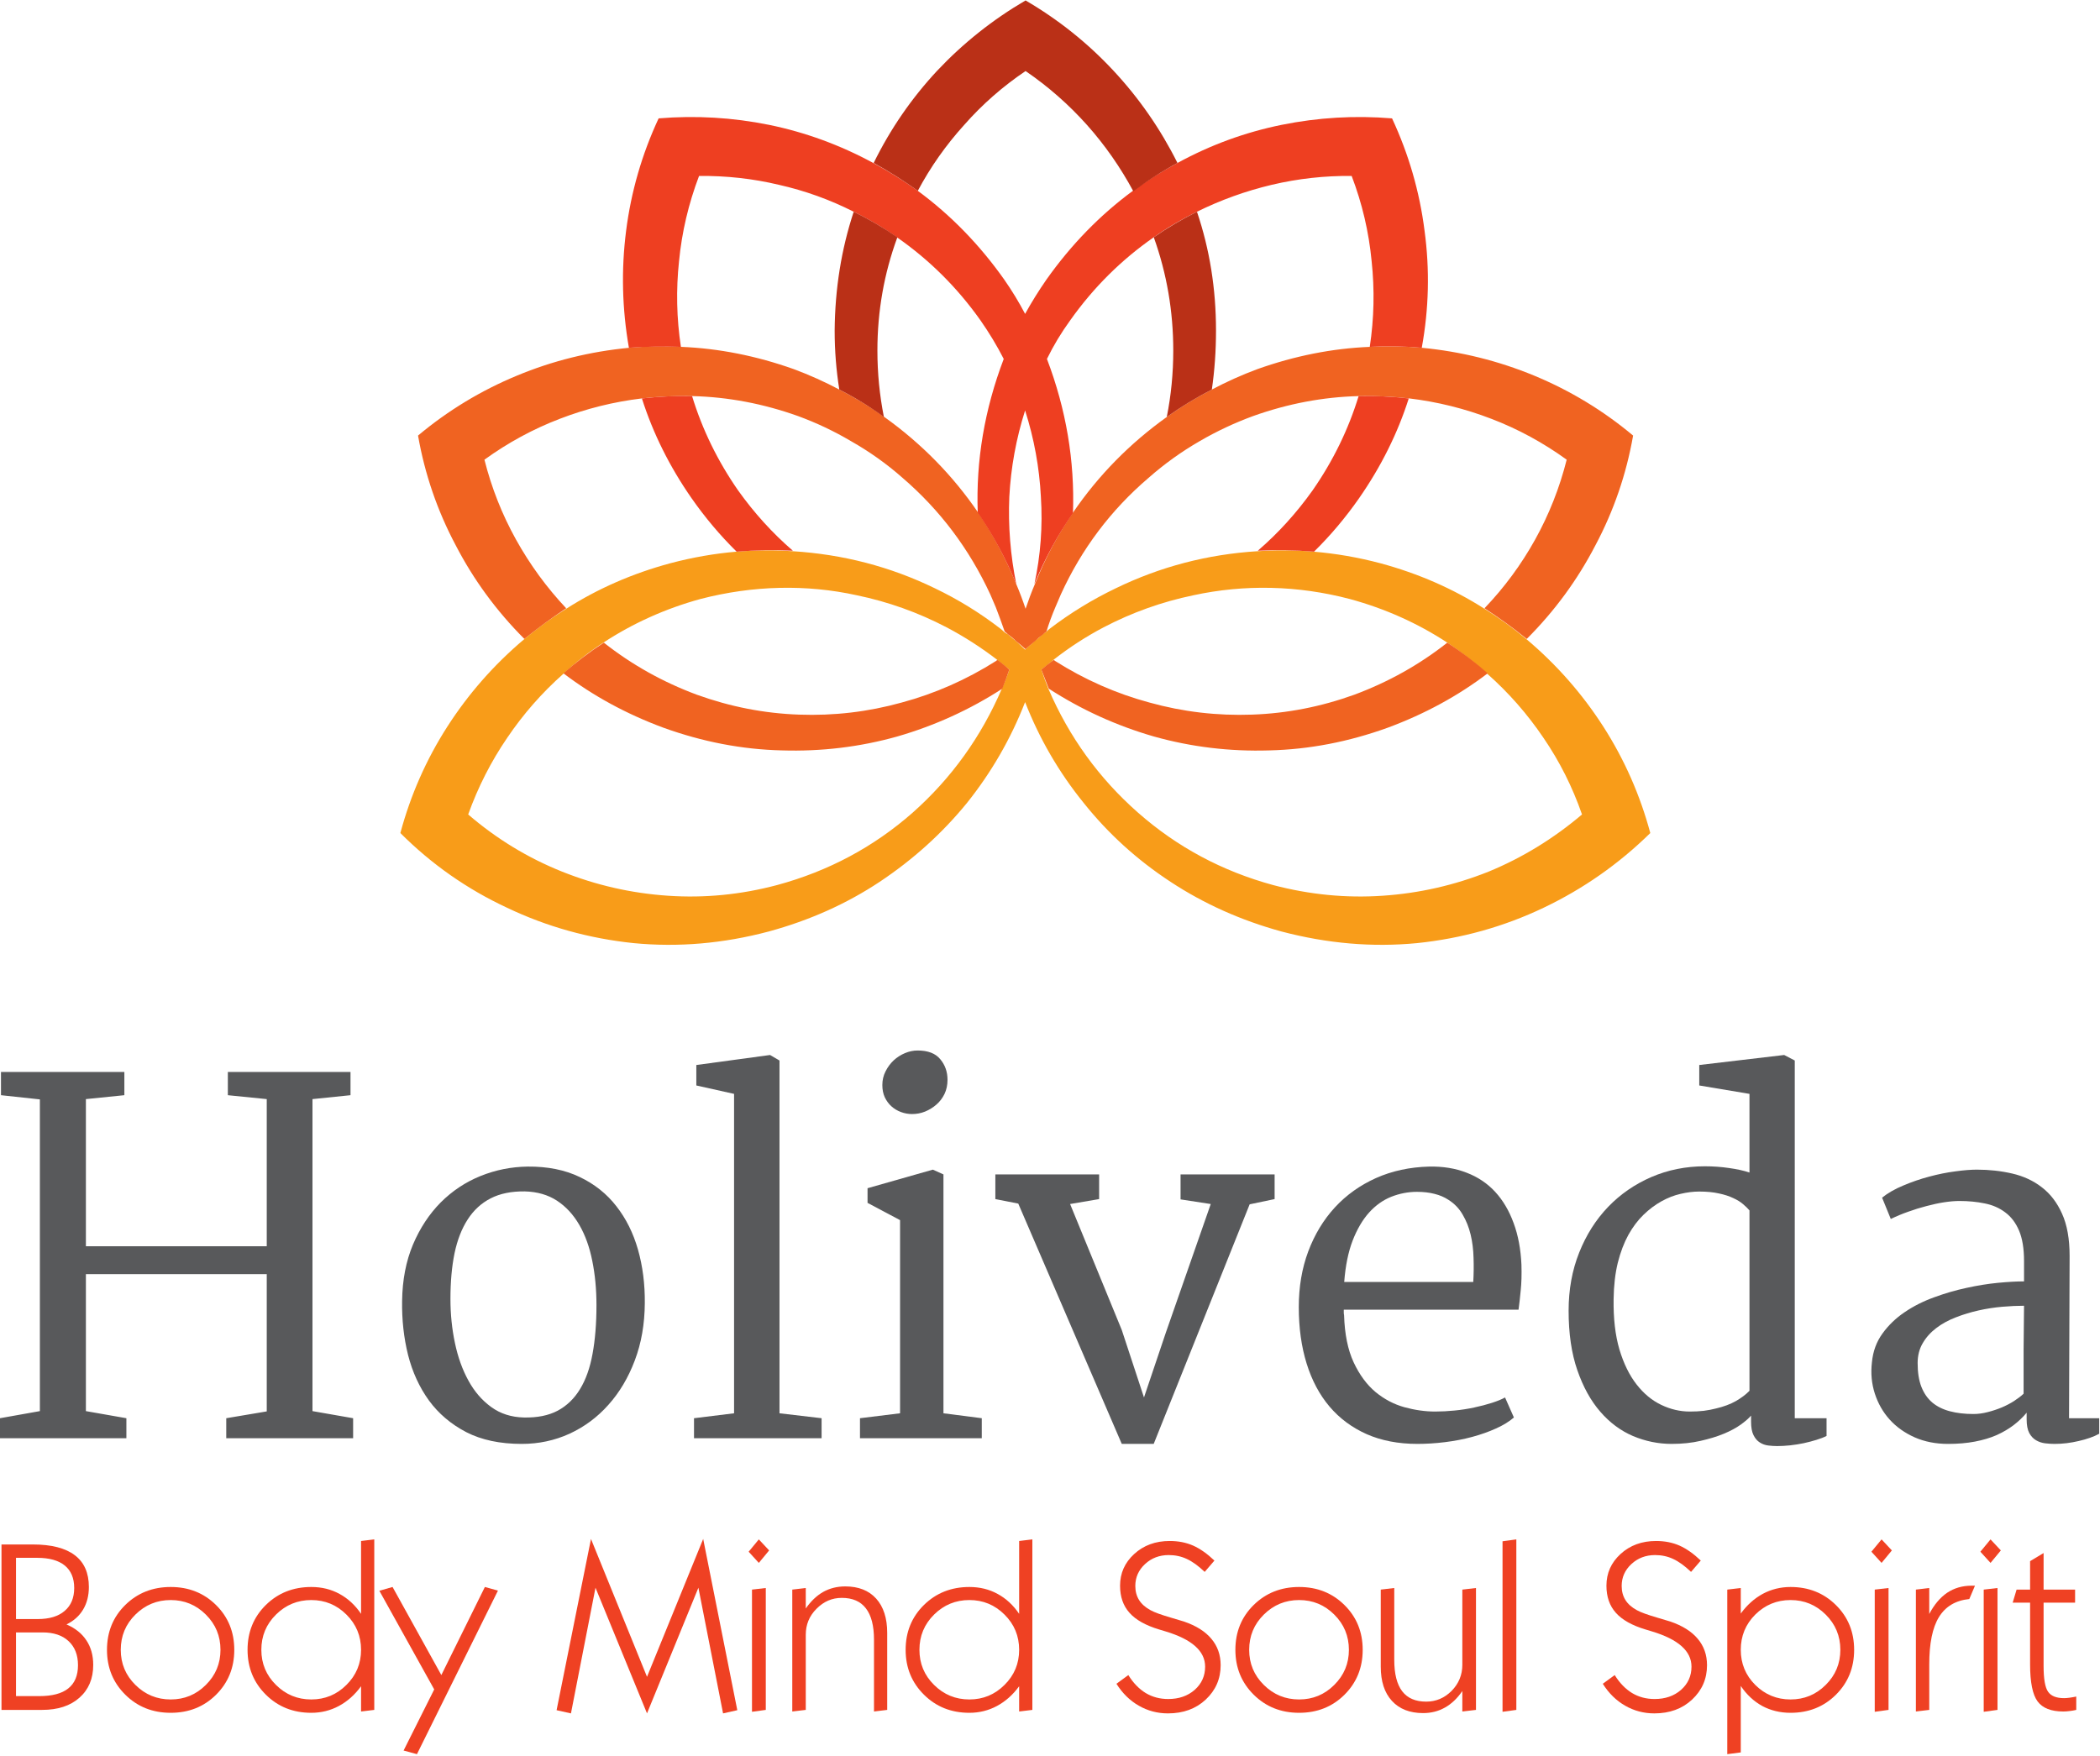
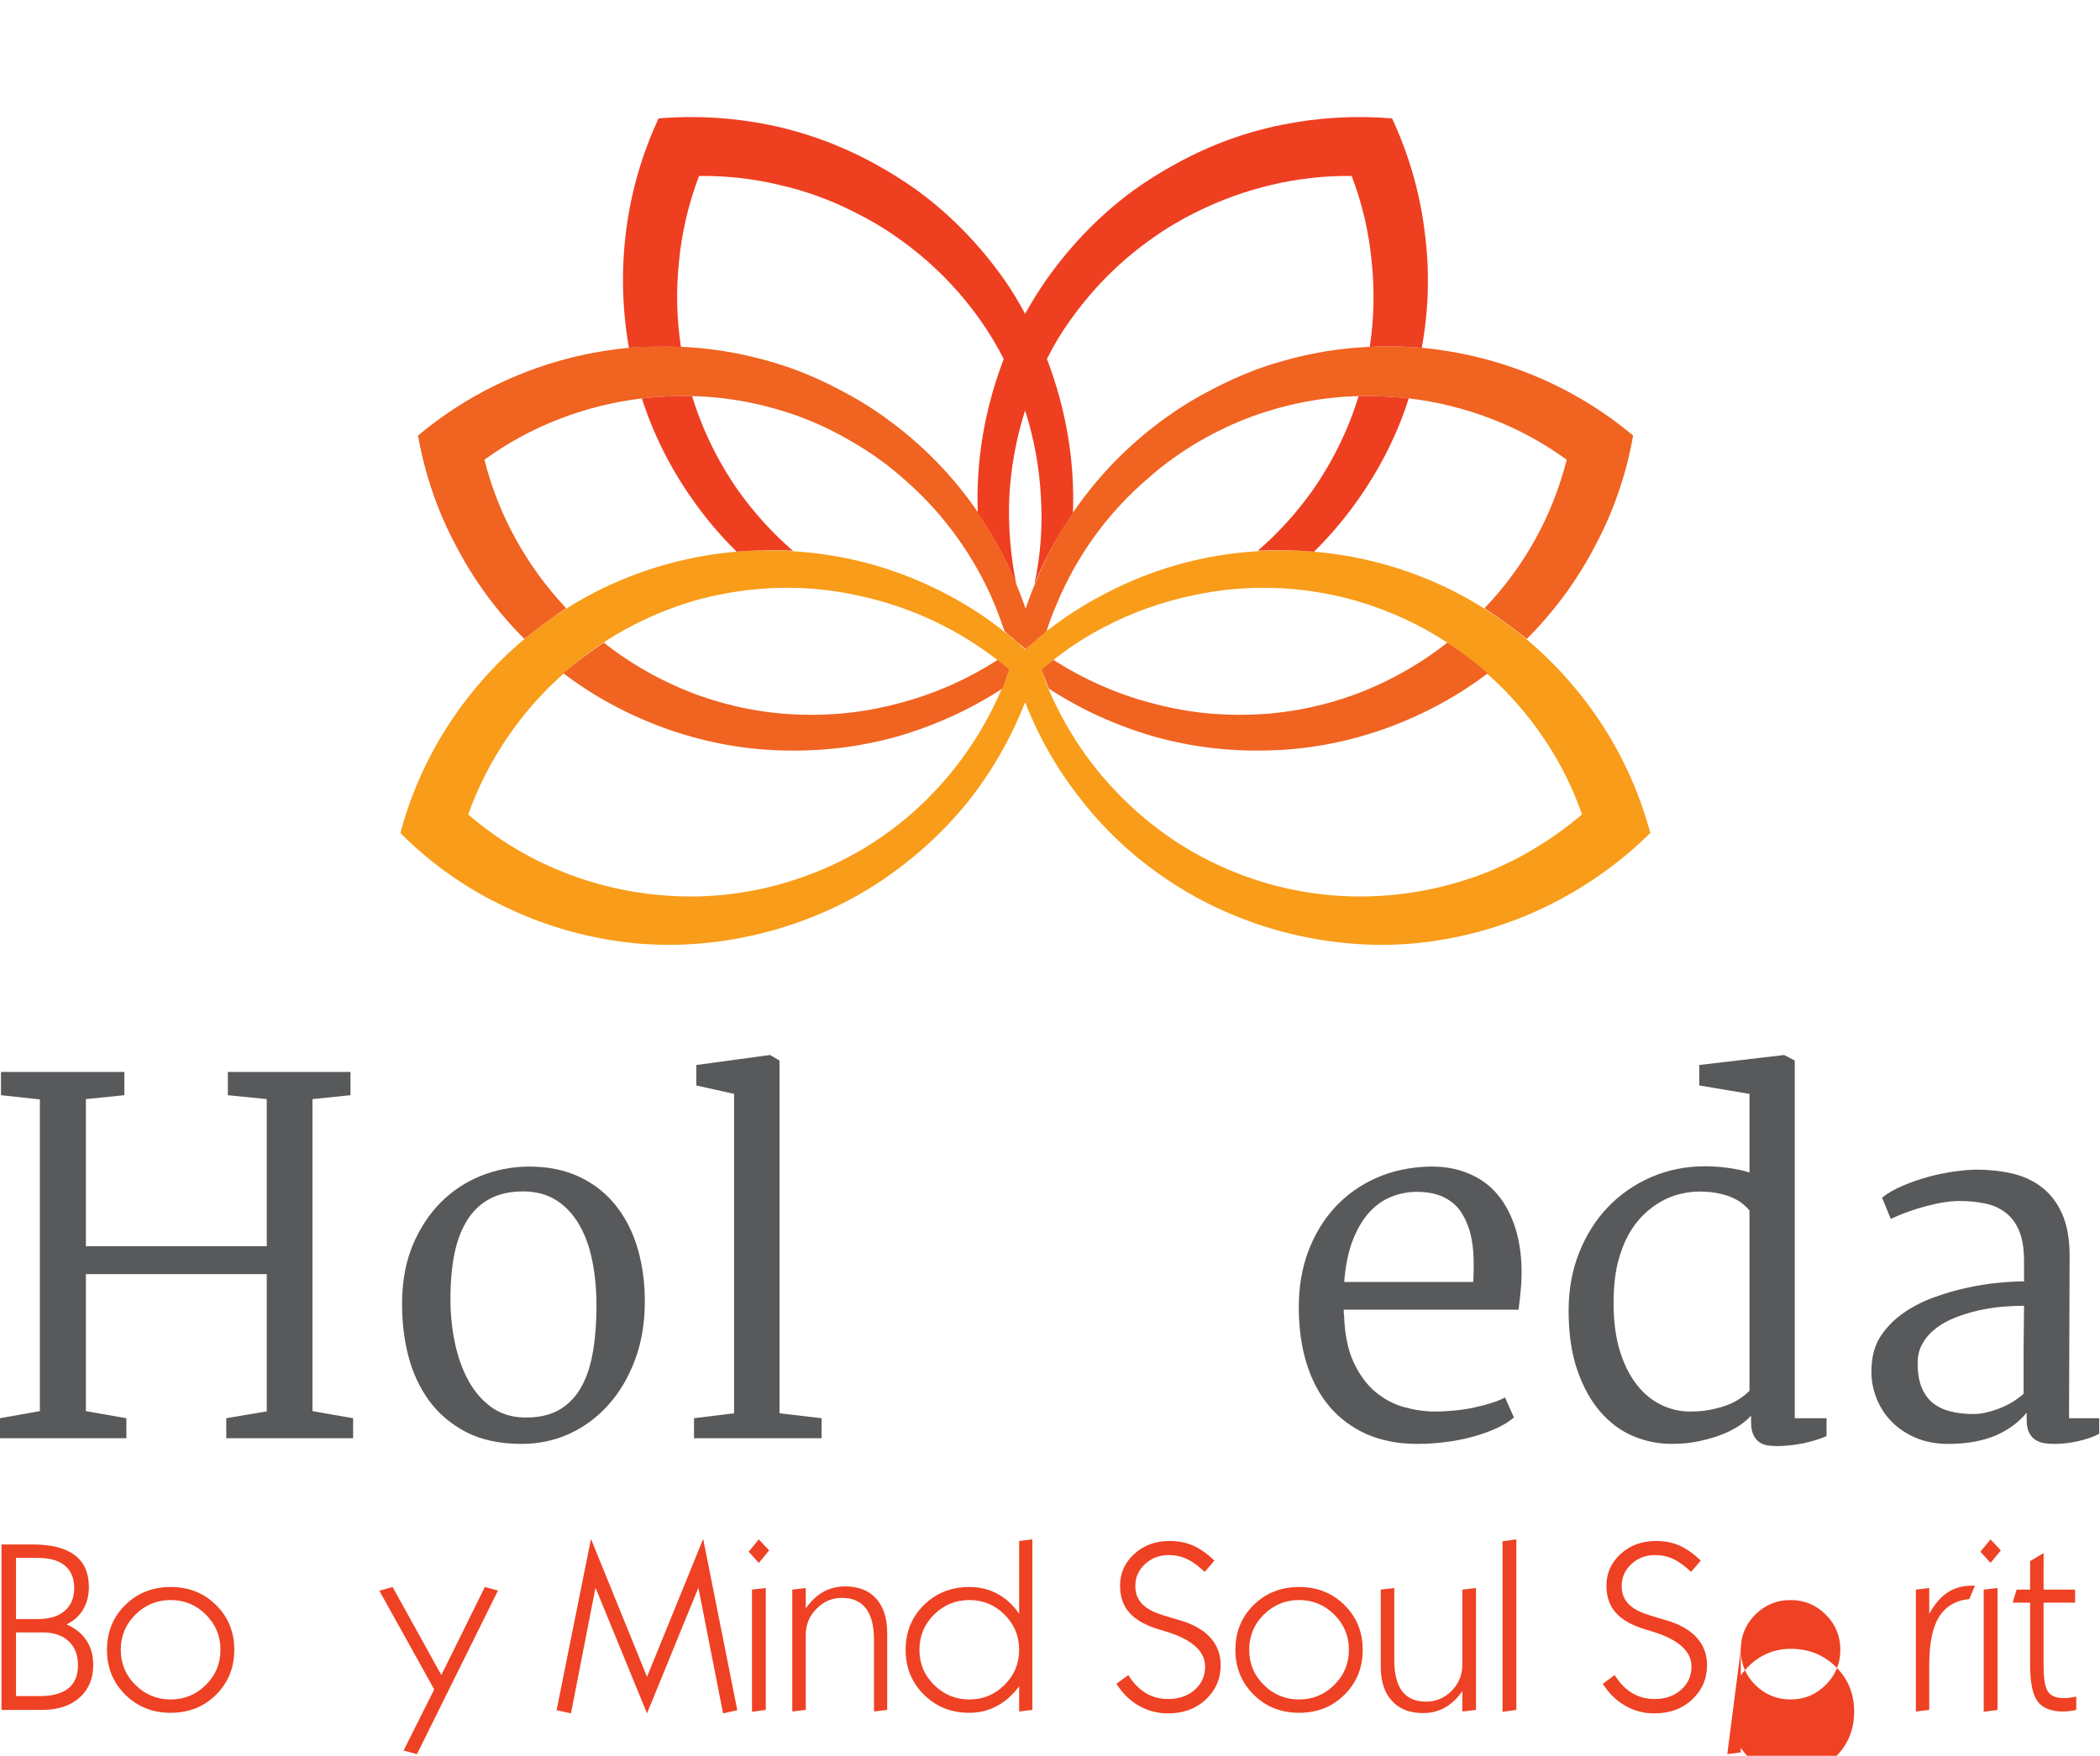
<svg xmlns="http://www.w3.org/2000/svg" viewBox="0 0 301.333 252" height="252" width="301.333" xml:space="preserve" id="svg2" version="1.1">
  <defs id="defs6" />
  <g transform="matrix(1.333,0,0,-1.333,0,252)" id="g10">
    <g transform="scale(0.1)" id="g12">
      <path id="path14" style="fill:#f89c19;fill-opacity:1;fill-rule:evenodd;stroke:none" d="m 1370.47,937.5 c -55,15 -103.48,41.02 -145.47,78.01 -42.03,36.99 -74.18,81.48 -96.52,133.47 -2.66,6.68 -5.16,13.52 -7.5,20.51 4.02,3.01 8,6.17 11.99,9.49 0.35,0.36 0.66,0.67 1.01,1.02 17,13.32 35,25 53.99,35 30.66,16.02 62.85,27.5 96.52,34.49 27.66,6.02 55.67,8.67 83.99,8.01 28.36,-0.66 56.52,-4.65 84.49,-11.99 38.01,-10.35 73.01,-26.02 105,-46.99 15,-10 29.33,-21.18 43.01,-33.52 23,-20.35 43.16,-43.32 60.5,-68.98 17.35,-25.36 31.18,-52.86 41.49,-82.5 -30.67,-26.02 -64.14,-46.532 -100.47,-61.532 -36.68,-14.648 -74.69,-23.316 -114.02,-25.968 -39.34,-2.7 -78.68,1.128 -118.01,11.48 m -533.99,0 c -38.98,-10.352 -78.16,-14.18 -117.5,-11.48 -39.332,2.652 -77.339,11.32 -113.98,25.968 -36.68,14.692 -70.352,35.16 -101.02,61.532 10.668,29.64 24.649,57.14 42,82.5 17.34,25.66 37.5,48.63 60.5,68.98 13.321,12.34 27.661,23.52 43.008,33.52 31.992,20.97 66.84,36.64 104.492,46.99 28.321,7.34 56.68,11.33 85,11.99 28.321,0.66 56.18,-1.99 83.52,-8.01 33.629,-6.99 65.82,-18.47 96.48,-34.49 18.99,-10 37.15,-21.68 54.5,-35 0.35,-0.35 0.66,-0.66 1.01,-1.02 3.99,-2.96 8.01,-6.13 11.99,-9.49 -2.34,-6.99 -5,-13.83 -8,-20.51 -22.35,-51.99 -54.34,-96.48 -95.98,-133.47 C 940.469,978.52 891.84,952.5 836.48,937.5 m 807,264.49 c -14.34,11.99 -29.5,23.01 -45.51,33.01 -33.99,21.68 -71.33,38.01 -111.99,48.98 -23.99,6.37 -48.01,10.51 -72,12.5 -20,1.68 -40,1.84 -60,0.51 -53.98,-3.32 -105,-16.64 -153,-40 -25,-11.99 -48.68,-26.48 -70.98,-43.47 -1.37,-1.02 -2.7,-2.19 -4.02,-3.52 -0.98,-0.66 -2.15,-1.48 -3.48,-2.5 -3.01,-2.66 -6.02,-5.16 -9.02,-7.5 -3.32,-3.01 -6.64,-6.02 -10,-8.98 -3.01,2.96 -6.18,5.97 -9.5,8.98 -3,2.34 -6.01,4.84 -8.98,7.5 -1.37,0.66 -2.7,1.48 -4.02,2.5 -1.33,1.33 -2.66,2.5 -3.99,3.52 -21.99,16.99 -45.51,31.48 -70.51,43.47 -48,23.36 -99.179,36.68 -153.511,40 -19.649,1.33 -39.649,1.17 -60,-0.51 -23.629,-1.99 -47.5,-6.13 -71.489,-12.5 -40.66,-10.97 -78,-27.3 -111.992,-48.98 -16.008,-10 -31.168,-21.02 -45.508,-33.01 -32.339,-27.34 -59.839,-58.67 -82.5,-93.98 -22.652,-35.35 -39.492,-73.52 -50.5,-114.49 33.668,-33.68 71.989,-60.508 115,-80.508 C 588.629,892.66 633.98,880 681.988,875 730,870.352 778.48,874.488 827.5,887.5 c 43.98,11.988 83.828,29.84 119.488,53.52 35.981,23.98 67.352,52.3 93.992,85 26.32,32.96 47.18,69.14 62.5,108.47 15.35,-39.33 36.32,-75.51 63,-108.47 26.33,-33.008 57.5,-61.372 93.52,-85 35.98,-23.68 75.82,-41.532 119.49,-53.52 49.34,-13.012 98.01,-17.148 145.98,-12.5 48.01,5 93.36,17.66 136.01,38.012 42.66,20.308 81.02,47.148 115,80.508 -11.01,40.97 -27.85,79.14 -50.5,114.49 -22.66,35.31 -50.16,66.64 -82.5,93.98" />
      <path id="path16" style="fill:#f06321;fill-opacity:1;fill-rule:evenodd;stroke:none" d="m 1493.98,1106.99 c 39.65,14.69 75.51,34.18 107.5,58.52 -13.67,11.99 -28.16,23.01 -43.51,33.01 -30,-23.68 -63.32,-42.35 -100,-56.02 -35.98,-13.01 -72.66,-20.16 -110,-21.48 -37.66,-1.37 -74.49,2.96 -110.47,12.96 -36.02,9.69 -70,24.69 -102.03,45 -0.31,0.36 -0.67,0.67 -0.98,1.02 -0.35,-0.35 -0.86,-0.66 -1.52,-1.02 -3.99,-2.96 -7.97,-6.13 -11.99,-9.49 2.65,-6.99 5.35,-13.83 8,-20.51 35,-22.65 72.66,-39.8 113.01,-51.48 40.31,-11.33 81.84,-16.33 124.49,-15 42.66,1.02 85.16,9.18 127.5,24.49 M 1075,1178.98 c -0.66,0.36 -1.17,0.67 -1.52,1.02 -0.32,-0.35 -0.67,-0.66 -0.98,-1.02 -32.03,-20.31 -66.02,-35.31 -102.031,-45 -35.981,-10 -72.809,-14.33 -110.469,-12.96 -37.34,1.32 -74.02,8.47 -110,21.48 -36.68,13.67 -70,32.34 -100,56.02 -15.352,-10 -29.84,-21.02 -43.52,-33.01 32,-24.34 67.86,-43.83 107.5,-58.52 42.348,-15.31 84.848,-23.47 127.5,-24.49 42.661,-1.33 84.18,3.67 124.5,15 40.35,11.68 78,28.83 113,51.48 2.66,6.68 5.16,13.52 7.5,20.51 -3.67,3.36 -7.5,6.53 -11.48,9.49 m -465.512,56.53 c -15.66,-10.35 -30.66,-21.33 -45,-33.01 -30,30 -54.687,63.67 -74.019,101.02 -19.649,36.99 -33.168,76.32 -40.469,117.96 32.301,27.04 67.809,48.52 106.48,64.54 38.321,15.97 78.68,25.97 121.02,30 18.32,1.64 36.988,1.99 55.98,0.97 40.348,-1.64 80.661,-9.65 121.008,-23.98 16.992,-6.33 33.321,-13.67 48.992,-21.99 16.989,-8.68 33.161,-18.52 48.508,-29.54 40,-28.63 73.672,-62.96 100.982,-102.96 16.37,-24.34 30,-50 41.01,-77.04 3.68,-8.63 7,-17.5 10,-26.48 3.01,8.98 6.33,17.85 10,26.48 10.67,27.04 24.34,52.7 41.02,77.04 27.3,40 60.98,74.33 100.98,102.96 15.35,11.02 31.52,20.86 48.51,29.54 15.67,8.32 31.99,15.66 48.99,21.99 40.35,14.33 80.66,22.34 121.01,23.98 18.99,1.02 37.66,0.67 55.98,-0.97 42.03,-4.03 82.34,-14.03 121.01,-30 38.68,-16.02 74.18,-37.5 106.49,-64.54 -7.31,-41.64 -20.82,-80.97 -40.47,-117.96 -19.34,-37.35 -44.02,-71.02 -74.02,-101.02 -14.34,11.68 -29.5,22.66 -45.51,33.01 21.37,22.34 39.53,46.99 54.53,73.98 15,26.99 26.33,55.67 33.98,86.02 -25.35,18.32 -52.34,33.01 -81.01,43.98 -28.63,11.02 -58.17,18.36 -88.48,21.99 -18.01,2.04 -36.17,2.86 -54.49,2.5 -38.36,-0.97 -76.17,-8.16 -113.52,-21.48 -20,-7.34 -39.18,-16.33 -57.5,-26.99 -19.64,-11.33 -38,-24.49 -55,-39.49 -40.66,-34.69 -72.14,-76.53 -94.49,-125.51 -1.99,-4.69 -4.02,-9.34 -6.01,-14.03 -3.68,-8.63 -6.84,-17.3 -9.5,-25.97 -1.32,-1.02 -2.5,-1.99 -3.51,-3.01 -3.32,-2.34 -6.33,-4.84 -8.99,-7.5 -3.32,-2.66 -6.68,-5.51 -10,-8.52 -3.32,3.01 -6.68,5.86 -10,8.52 -2.65,2.66 -5.66,5.16 -8.98,7.5 -1.02,1.02 -2.19,1.99 -3.52,3.01 -3,8.67 -6.17,17.34 -9.49,25.97 -1.99,4.69 -4.02,9.34 -6.01,14.03 -22.66,48.98 -54.14,90.82 -94.5,125.51 -16.992,15 -35.5,28.16 -55.5,39.49 -18.011,10.66 -37,19.65 -57,26.99 -37.339,13.32 -75.152,20.51 -113.511,21.48 -18.321,0.36 -36.489,-0.46 -54.489,-2.5 -30.32,-3.63 -59.851,-10.97 -88.48,-21.99 -28.672,-10.97 -55.66,-25.66 -81.02,-43.98 7.661,-30.35 18.989,-59.03 33.989,-86.02 15,-26.99 33.011,-51.64 54.019,-73.98" />
      <path id="path18" style="fill:#ee3f21;fill-opacity:1;fill-rule:evenodd;stroke:none" d="m 1516.48,1461.48 c -18,2.04 -36.01,2.86 -53.98,2.5 -11.02,-35.97 -27.5,-69.8 -49.53,-101.48 -17.31,-24.34 -36.99,-46.02 -58.99,-65 20,1.02 40.16,0.66 60.51,-1.02 17.66,17.35 33.83,36.53 48.48,57.5 23.67,34.03 41.52,69.85 53.51,107.5 m -783.511,55.51 c -4.649,30.67 -5.309,61.53 -1.989,92.5 3,31.02 10.149,61.53 21.52,91.53 29.34,0.31 57.969,-2.86 85.98,-9.54 28,-6.32 54.84,-15.97 80.5,-28.98 16.329,-8.01 31.84,-17.15 46.489,-27.5 35.001,-24.34 65.001,-54.18 90.001,-89.49 9.33,-13.36 17.69,-27.19 25,-41.53 -20.67,-54.33 -30,-109.49 -27.97,-165.46 16.64,-24.34 30.47,-50 41.48,-77.04 -6.32,31.37 -8.82,62.7 -7.5,94.03 1.68,31.64 7.35,62.65 17,93.01 9.68,-30.36 15.35,-61.37 16.99,-93.01 2.03,-31.68 -0.31,-63.01 -6.99,-94.03 11.01,27.04 24.84,52.5 41.52,76.53 1.99,56.33 -7.34,111.64 -28.01,165.97 6.99,14.34 15.31,28.17 25,41.53 25,35.31 55,65.15 90,89.49 14.65,10.35 30.16,19.49 46.49,27.5 25.66,12.66 52.5,22.34 80.5,28.98 28.32,6.68 57,9.85 86.02,9.54 11.33,-29.69 18.48,-60.2 21.48,-91.53 3.32,-30.97 2.66,-61.83 -1.99,-92.5 18.67,1.02 37.35,0.67 55.98,-0.97 7.69,41.99 8.67,83.98 3.01,125.97 -5.32,41.99 -17,82.35 -35,121.02 -40,3.32 -79.65,0.97 -118.99,-6.99 -39.33,-8.01 -76.68,-21.68 -111.99,-41.02 -16.68,-8.98 -32.7,-18.98 -48.01,-30 -35.35,-26.02 -66.33,-57.85 -93.01,-95.51 -8.32,-11.99 -16.01,-24.33 -23,-36.99 -6.64,12.66 -14.14,25 -22.5,36.99 -26.64,37.66 -57.66,69.49 -93.011,95.51 -15.309,11.02 -31.328,21.02 -47.969,30 -35.66,19.34 -73.012,33.01 -112.031,41.02 -39.34,7.96 -78.989,10.31 -118.989,6.99 -18,-38.67 -29.64,-79.03 -35,-121.02 -5.351,-41.99 -4.332,-83.98 3.008,-125.97 18.672,1.32 37.352,1.64 55.981,0.97 M 853.48,1297.5 c -20,1.02 -40.16,0.66 -60.511,-1.02 -17.66,17.35 -33.828,36.53 -48.481,57.5 -23.668,34.03 -41.519,69.85 -53.508,107.5 18,2.04 36.008,2.86 54.02,2.5 10.98,-35.97 27.5,-69.8 49.488,-101.48 17.352,-24.34 36.992,-46.02 58.992,-65" />
-       <path id="path20" style="fill:#ba3017;fill-opacity:1;fill-rule:evenodd;stroke:none" d="m 965.98,1635 c -15,10.35 -30.671,19.49 -47,27.5 -13.32,-40.35 -20.152,-83.01 -20.5,-128.01 0,-21.64 1.68,-42.81 5,-63.47 16.989,-8.68 33,-18.52 48,-29.54 -4.64,23.36 -6.992,47.19 -6.992,71.53 0,42.34 7.153,83.01 21.492,121.99 m 138,178.98 c 24.34,-16.64 46.33,-35.97 66.02,-57.96 19.34,-21.68 35.98,-45.51 50,-71.53 15,11.33 30.82,21.53 47.5,30.51 -18.36,36.68 -41.37,69.84 -69.02,99.49 -27.66,29.69 -59.14,54.85 -94.5,75.51 -35.35,-20.66 -66.99,-45.82 -95,-75.51 -27.652,-29.65 -50.5,-62.81 -68.511,-99.49 16.371,-8.98 32.191,-18.98 47.5,-30 13.671,25.66 30.351,49.34 50.001,71.02 19.33,21.99 41.37,41.32 66.01,57.96 m 205,-279.49 c 0,-21.64 -1.48,-42.81 -4.49,-63.47 -16.99,-8.68 -33.16,-18.52 -48.51,-29.54 4.68,23.36 6.99,47.19 6.99,71.53 0,42.34 -6.99,83.01 -20.98,121.99 15,10.35 30.51,19.49 46.49,27.5 13.67,-40.35 20.5,-83.01 20.5,-128.01" />
      <path id="path22" style="fill:#58595b;fill-opacity:1;fill-rule:nonzero;stroke:none" d="M -0.039,363.441 42.93,371.09 V 706.719 L 1.051,711.25 v 25 H 133.871 v -25 L 92.461,707.031 V 548.59 H 287.148 v 158.441 l -41.878,4.219 v 25 h 132.031 v -25 l -40.93,-4.219 V 371.09 l 43.75,-7.649 v -21.562 h -136.57 v 21.562 l 43.597,7.34 V 518.59 H 92.461 v -147.5 l 43.59,-7.649 V 341.879 H -0.039 Z M 432.852,489.691 c 0.308,22.688 4.218,42.969 11.718,60.778 7.578,17.812 17.539,32.89 29.84,45.312 12.391,12.379 26.641,21.879 42.82,28.438 16.25,6.562 33.161,9.922 50.782,10.16 21.437,0.191 40.148,-3.559 56.09,-11.258 15.937,-7.609 29.058,-18.082 39.378,-31.402 10.391,-13.239 18.161,-28.828 23.282,-46.719 5.078,-17.93 7.539,-37.148 7.34,-57.66 -0.122,-22.5 -3.711,-43.078 -10.782,-61.719 -6.992,-18.551 -16.48,-34.492 -28.441,-47.812 -11.867,-13.36 -25.859,-23.707 -41.867,-31.09 -15.942,-7.27 -33.09,-10.938 -51.41,-10.938 -23.364,0 -43.243,4.219 -59.692,12.66 -16.359,8.508 -29.762,19.879 -40.148,34.059 -10.313,14.262 -17.813,30.621 -22.5,49.059 -4.614,18.519 -6.723,37.89 -6.41,58.132 z M 563.949,364.219 c 14.371,-0.309 26.481,2.109 36.403,7.34 9.878,5.32 17.886,13.05 24.058,23.281 6.25,10.199 10.711,22.859 13.442,37.969 2.808,15.203 4.218,32.66 4.218,52.351 0,17.07 -1.519,33 -4.531,47.809 -2.93,14.761 -7.578,27.652 -13.91,38.59 -6.359,11.019 -14.367,19.73 -24.059,26.101 -9.691,6.32 -21.25,9.68 -34.691,10 -14.367,0.192 -26.641,-2.308 -36.719,-7.5 -10,-5.121 -18.238,-12.66 -24.68,-22.66 -6.492,-10 -11.21,-22.191 -14.218,-36.559 -2.934,-14.382 -4.383,-30.742 -4.383,-49.062 0,-16.367 1.601,-32.188 4.851,-47.5 3.2,-15.238 8.04,-28.719 14.532,-40.469 6.437,-11.801 14.609,-21.25 24.527,-28.441 9.883,-7.188 21.602,-10.938 35.16,-11.25 z" />
      <path id="path24" style="fill:#58595b;fill-opacity:1;fill-rule:nonzero;stroke:none" d="m 747.07,363.441 43.129,5.309 v 343.91 l -40.629,9.059 v 22.031 l 79.379,10.781 10.153,-5.941 V 368.75 l 45.308,-5.309 V 341.879 H 747.07 Z" />
-       <path id="path26" style="fill:#58595b;fill-opacity:1;fill-rule:nonzero;stroke:none" d="m 981.84,690.941 c -4.07,0 -8.09,0.7 -12.039,2.18 -3.86,1.449 -7.262,3.481 -10.153,6.098 -2.929,2.582 -5.308,5.82 -7.187,9.691 -1.801,3.942 -2.66,8.36 -2.66,13.281 0,5.309 1.14,10.188 3.437,14.688 2.274,4.57 5.203,8.512 8.75,11.871 3.633,3.32 7.703,5.941 12.192,7.809 4.449,1.882 8.98,2.82 13.59,2.82 11.14,0 19.26,-3.129 24.38,-9.379 5.19,-6.168 7.81,-13.551 7.81,-22.191 0,-5.618 -1.09,-10.739 -3.28,-15.309 -2.19,-4.488 -5.12,-8.281 -8.75,-11.41 -3.55,-3.121 -7.62,-5.621 -12.192,-7.5 -4.488,-1.789 -9.136,-2.649 -13.898,-2.649 z m -56.102,-327.5 43.133,5.309 v 207.969 l -35,18.59 v 15.781 l 70.309,20 11.41,-5.149 V 368.75 l 41.25,-5.309 V 341.879 H 925.738 Z" />
-       <path id="path28" style="fill:#58595b;fill-opacity:1;fill-rule:nonzero;stroke:none" d="m 1096.13,594.531 -24.68,4.848 v 26.562 h 111.71 v -26.562 l -31.25,-5.32 55.63,-135.618 23.91,-72.66 23.43,69.528 48.44,138.75 -32.5,5 v 26.882 h 101.25 V 599.379 L 1345.2,593.75 1241.91,335.781 h -34.37 z" />
      <path id="path30" style="fill:#58595b;fill-opacity:1;fill-rule:nonzero;stroke:none" d="m 1398.09,483.121 c 0,21.649 3.36,41.609 10.15,59.848 6.88,18.32 16.45,34.14 28.75,47.5 12.27,13.32 27.03,23.832 44.22,31.562 17.27,7.699 36.33,11.801 57.19,12.348 14.88,0.312 28.32,-1.879 40.31,-6.57 12.07,-4.61 22.34,-11.477 30.78,-20.618 8.44,-9.179 15.04,-20.39 19.85,-33.601 4.88,-13.121 7.69,-28.078 8.43,-44.84 0.32,-10.629 0.04,-19.84 -0.78,-27.66 -0.74,-7.809 -1.52,-14.762 -2.34,-20.781 h -188.13 c 0,-1.047 0,-2.028 0,-2.969 0,-0.93 0.08,-1.949 0.32,-2.961 0.62,-20.43 4.06,-37.348 10.31,-50.789 6.25,-13.36 14.06,-23.981 23.44,-31.871 9.45,-7.809 19.84,-13.278 31.09,-16.41 11.33,-3.118 22.42,-4.688 33.28,-4.688 6.64,0 13.63,0.359 20.94,1.098 7.26,0.703 14.3,1.801 21.09,3.281 6.88,1.449 13.21,3.121 19.06,5 5.83,1.879 10.51,3.789 14.07,5.781 l 9.53,-21.562 c -5,-4.379 -11.49,-8.36 -19.38,-11.879 -7.81,-3.551 -16.36,-6.559 -25.62,-9.059 -9.3,-2.5 -19.03,-4.371 -29.22,-5.621 -10.12,-1.25 -20,-1.879 -29.69,-1.879 -20.54,0 -38.71,3.52 -54.53,10.469 -15.86,7.07 -29.18,16.949 -40,29.691 -10.86,12.809 -19.06,28.278 -24.69,46.399 -5.62,18.129 -8.43,38.359 -8.43,60.781 z m 187.81,27.039 c 0.51,8.629 0.62,17.34 0.31,26.09 -0.23,8.75 -1.25,17.031 -3.12,24.84 -1.88,7.89 -4.77,15.082 -8.6,21.57 -3.75,6.559 -8.87,11.871 -15.31,15.93 -4.38,2.89 -9.38,5.039 -15,6.41 -5.55,1.449 -11.84,2.191 -18.91,2.191 -9.49,0 -18.71,-1.8 -27.65,-5.312 -8.87,-3.559 -16.84,-9.219 -23.91,-17.039 -6.99,-7.809 -12.89,-17.891 -17.66,-30.149 -4.68,-12.191 -7.73,-27.031 -9.06,-44.531 z" />
      <path id="path32" style="fill:#58595b;fill-opacity:1;fill-rule:nonzero;stroke:none" d="m 1799.49,335.781 c -14.29,0 -28.12,2.809 -41.56,8.438 -13.36,5.703 -25.12,14.453 -35.31,26.25 -10.24,11.761 -18.44,26.64 -24.69,44.691 -6.25,18 -9.38,39.371 -9.38,64.059 0,22.691 3.79,43.59 11.41,62.66 7.58,19.062 17.97,35.391 31.09,49.062 13.21,13.75 28.75,24.45 46.57,32.18 17.89,7.699 37.11,11.57 57.65,11.57 8.95,0 17.66,-0.632 26.1,-1.882 8.43,-1.168 15.7,-2.77 21.87,-4.84 v 84.691 l -54.06,9.059 v 22.031 l 91.41,10.781 11.4,-5.941 V 363.441 h 34.22 v -19.062 c -2.81,-1.488 -6.41,-2.859 -10.78,-4.219 -4.3,-1.332 -8.87,-2.539 -13.75,-3.601 -4.8,-1.008 -9.69,-1.789 -14.69,-2.34 -5,-0.508 -9.69,-0.778 -14.06,-0.778 -3.05,0 -6.21,0.231 -9.53,0.618 -3.36,0.429 -6.37,1.531 -9.06,3.281 -2.74,1.68 -4.96,4.301 -6.72,7.82 -1.8,3.512 -2.66,8.43 -2.66,14.68 v 6.41 c -2.5,-2.93 -6.21,-6.172 -11.09,-9.691 -4.92,-3.547 -11.02,-6.829 -18.28,-9.84 -7.31,-3.047 -15.63,-5.547 -25,-7.66 -9.38,-2.18 -19.77,-3.278 -31.1,-3.278 z m 19.53,34.84 c 5.39,0 10.39,0.238 15,0.789 4.69,0.621 9.07,1.442 13.13,2.5 8.32,1.949 15.47,4.61 21.4,7.969 5.94,3.43 10.83,7.101 14.69,11.09 v 194.222 c -1.87,2.188 -4.18,4.411 -6.87,6.719 -2.74,2.379 -6.25,4.57 -10.63,6.559 -4.29,2.07 -9.45,3.75 -15.47,5 -5.93,1.332 -12.97,2.031 -21.09,2.031 -6.48,0 -13.2,-0.859 -20.16,-2.5 -6.87,-1.559 -13.71,-4.219 -20.47,-7.969 -6.79,-3.75 -13.24,-8.59 -19.37,-14.531 -6.06,-5.859 -11.48,-13.051 -16.25,-21.559 -4.69,-8.562 -8.52,-18.562 -11.41,-30 -2.81,-11.492 -4.33,-24.531 -4.53,-39.222 -0.31,-20.86 1.76,-38.91 6.25,-54.219 4.57,-15.23 10.71,-27.77 18.44,-37.66 7.7,-9.918 16.56,-17.262 26.56,-22.031 10,-4.797 20.24,-7.188 30.78,-7.188 z" />
      <path id="path34" style="fill:#58595b;fill-opacity:1;fill-rule:nonzero;stroke:none" d="m 2015.04,423.59 c 1.13,11.879 4.92,22.23 11.41,31.101 6.44,8.938 14.41,16.598 23.9,22.969 9.45,6.442 20,11.75 31.56,15.93 11.57,4.262 23.17,7.66 34.85,10.16 11.76,2.578 23.04,4.41 33.9,5.469 10.82,1.011 20.2,1.562 28.13,1.562 v 22.028 c 0,13.32 -1.8,24.14 -5.31,32.5 -3.56,8.441 -8.52,15 -14.85,19.691 -6.25,4.77 -13.59,8.012 -22.03,9.691 -8.44,1.758 -17.58,2.649 -27.34,2.649 -4.92,0 -10.43,-0.461 -16.56,-1.399 -6.06,-0.941 -12.35,-2.312 -18.91,-4.062 -6.56,-1.68 -13.13,-3.719 -19.69,-6.098 -6.56,-2.301 -12.81,-4.922 -18.75,-7.812 l -9.37,22.972 c 6.25,5 13.9,9.368 22.97,13.118 9.06,3.832 18.32,7.031 27.81,9.531 9.57,2.582 18.9,4.461 27.97,5.629 9.06,1.25 16.79,1.871 23.28,1.871 13.32,0 26.01,-1.399 38.12,-4.211 12.19,-2.82 22.82,-7.777 31.88,-14.848 9.14,-6.992 16.4,-16.48 21.72,-28.441 5.39,-11.871 8.12,-27.031 8.12,-45.469 l -0.62,-174.68 h 32.5 v -16.722 c -5.94,-3.239 -13.28,-5.821 -22.03,-7.809 -8.68,-2.07 -17.35,-3.129 -26.1,-3.129 -3.12,0 -6.48,0.239 -10,0.629 -3.55,0.43 -6.83,1.52 -9.84,3.281 -2.93,1.68 -5.39,4.258 -7.35,7.809 -1.87,3.52 -2.81,8.441 -2.81,14.691 v 7.188 c -3.98,-4.809 -8.59,-9.219 -13.9,-13.289 -5.32,-4.059 -11.41,-7.649 -18.29,-10.781 -6.87,-3.039 -14.68,-5.348 -23.43,-7.028 -8.68,-1.64 -18.28,-2.5 -28.91,-2.5 -13.24,0 -25.23,2.34 -35.94,7.028 -10.74,4.769 -19.76,11.171 -27.03,19.222 -7.19,8.008 -12.5,17.348 -15.94,27.969 -3.43,10.621 -4.49,21.801 -3.12,33.59 z m 49.22,-0.93 c 0,-10 1.33,-18.519 4.06,-25.469 2.7,-6.882 6.6,-12.5 11.72,-16.882 5.19,-4.289 11.48,-7.418 18.91,-9.368 7.5,-1.992 15.93,-2.972 25.31,-2.972 5,0 10.08,0.66 15.31,2.031 5.31,1.328 10.35,3.012 15.16,5 4.88,2.07 9.37,4.41 13.43,7.031 4.14,2.699 7.54,5.309 10.16,7.809 0,15.941 0,31.719 0,47.351 0.08,15.7 0.23,31.481 0.47,47.34 -7.11,0 -14.92,-0.39 -23.44,-1.09 -8.44,-0.742 -16.87,-2.031 -25.31,-3.91 -8.44,-1.871 -16.68,-4.371 -24.69,-7.5 -7.93,-3.051 -14.96,-6.871 -21.09,-11.562 -6.06,-4.61 -10.9,-10 -14.53,-16.25 -3.68,-6.25 -5.47,-13.438 -5.47,-21.559 z" />
      <path id="path36" style="fill:#ef4123;fill-opacity:1;fill-rule:nonzero;stroke:none" d="m 17.23,64.219 h 24.84 c 14.059,0 24.531,2.73 31.41,8.281 6.949,5.512 10.469,13.828 10.469,25 0,11.02 -3.398,19.691 -10.16,25.941 -6.68,6.25 -16.02,9.368 -27.969,9.368 H 17.23 Z m 0,82.972 h 23.43 c 12.5,0 22.109,2.887 28.91,8.75 6.879,5.821 10.309,14.059 10.309,24.68 0,10.629 -3.398,18.68 -10.148,24.219 -6.801,5.512 -16.68,8.281 -29.691,8.281 H 17.23 Z M 1.602,49.379 V 227.5 H 35.352 c 20,0 35.039,-3.871 45.16,-11.559 10.078,-7.621 15.149,-19.031 15.149,-34.222 0,-9.379 -2.109,-17.5 -6.25,-24.379 -4.059,-6.789 -10,-12.11 -17.809,-15.93 9.449,-4.07 16.598,-9.808 21.41,-17.191 4.879,-7.309 7.34,-16.098 7.34,-26.41 C 100.352,83.012 95.391,71.25 85.512,62.5 75.699,53.75 62.301,49.379 45.352,49.379 Z M 130,114.059 c 0,-14.797 5.23,-27.418 15.781,-37.809 10.508,-10.43 23.168,-15.629 37.969,-15.629 14.77,0 27.379,5.199 37.809,15.629 10.511,10.391 15.781,23.012 15.781,37.809 0,14.89 -5.27,27.543 -15.781,37.972 -10.43,10.391 -23.039,15.629 -37.809,15.629 -14.801,0 -27.461,-5.238 -37.969,-15.629 C 135.23,141.602 130,128.949 130,114.059 Z m -14.84,0 c 0,19.261 6.559,35.351 19.68,48.281 13.129,12.89 29.422,19.379 48.91,19.379 19.449,0 35.699,-6.489 48.75,-19.379 13.121,-12.93 19.691,-29.02 19.691,-48.281 0,-19.29 -6.57,-35.43 -19.691,-48.438 C 219.449,52.699 203.199,46.25 183.75,46.25 c -19.488,0 -35.781,6.481 -48.91,19.531 -13.121,13.008 -19.68,29.098 -19.68,48.278 z" />
-       <path id="path38" style="fill:#ef4123;fill-opacity:1;fill-rule:nonzero;stroke:none" d="m 281.328,114.059 c 0,-14.797 5.231,-27.418 15.781,-37.809 10.512,-10.43 23.161,-15.629 37.969,-15.629 14.762,0 27.383,5.199 37.813,15.629 10.507,10.391 15.781,23.012 15.781,37.809 0,14.89 -5.274,27.543 -15.781,37.972 -10.43,10.391 -23.051,15.629 -37.813,15.629 -14.808,0 -27.457,-5.238 -37.969,-15.629 -10.55,-10.429 -15.781,-23.082 -15.781,-37.972 z M 388.672,74.84 C 381.879,65.551 373.91,58.48 364.77,53.59 355.699,48.711 345.781,46.25 335.078,46.25 c -19.488,0 -35.777,6.481 -48.906,19.531 -13.121,13.008 -19.692,29.098 -19.692,48.278 0,19.261 6.571,35.351 19.692,48.281 13.129,12.89 29.418,19.379 48.906,19.379 11.25,0 21.402,-2.5 30.473,-7.5 9.058,-4.918 16.75,-12.028 23.121,-21.41 v 78.441 l 14.219,1.719 V 49.379 l -14.219,-1.719 z" />
      <path id="path40" style="fill:#ef4123;fill-opacity:1;fill-rule:nonzero;stroke:none" d="m 448.828,1.719 -14.379,3.902 32.973,65.789 -59.063,106.25 14.219,4.059 52.5,-94.84 46.871,94.84 14.071,-3.91 z" />
      <path id="path42" style="fill:#ef4123;fill-opacity:1;fill-rule:nonzero;stroke:none" d="M 599.141,49.059 636.172,233.441 696.48,85 756.949,233.441 793.672,49.059 778.359,45.621 751.801,180.941 696.48,45.621 641.02,180.941 614.609,45.621 Z" />
      <path id="path44" style="fill:#ef4123;fill-opacity:1;fill-rule:nonzero;stroke:none" d="m 805.898,219.691 10.942,13.278 11.09,-11.879 -11.09,-13.43 z m 3.59,-172.351 V 178.91 l 14.852,1.711 V 49.379 Z" />
      <path id="path46" style="fill:#ef4123;fill-opacity:1;fill-rule:nonzero;stroke:none" d="M 852.852,47.66 V 178.91 l 14.527,1.711 V 158.59 c 5.512,7.89 11.762,13.832 18.75,17.82 7.07,3.942 15,5.93 23.75,5.93 14.262,0 25.351,-4.371 33.281,-13.121 7.891,-8.75 11.879,-21.059 11.879,-36.879 V 49.379 L 940.82,47.66 V 125 c 0,15 -2.929,26.25 -8.75,33.75 -5.742,7.5 -14.371,11.25 -25.941,11.25 -10.43,0 -19.488,-3.91 -27.18,-11.719 -7.738,-7.73 -11.57,-17.031 -11.57,-27.972 V 49.379 Z" />
      <path id="path48" style="fill:#ef4123;fill-opacity:1;fill-rule:nonzero;stroke:none" d="m 989.73,114.059 c 0,-14.797 5.231,-27.418 15.78,-37.809 10.51,-10.43 23.16,-15.629 37.97,-15.629 14.76,0 27.38,5.199 37.81,15.629 10.51,10.391 15.78,23.012 15.78,37.809 0,14.89 -5.27,27.543 -15.78,37.972 -10.43,10.391 -23.05,15.629 -37.81,15.629 -14.81,0 -27.46,-5.238 -37.97,-15.629 -10.549,-10.429 -15.78,-23.082 -15.78,-37.972 z m 107.34,-39.219 c -6.8,-9.289 -14.77,-16.359 -23.91,-21.25 -9.06,-4.879 -18.98,-7.34 -29.68,-7.34 -19.5,0 -35.78,6.481 -48.91,19.531 -13.121,13.008 -19.691,29.098 -19.691,48.278 0,19.261 6.57,35.351 19.691,48.281 13.13,12.89 29.41,19.379 48.91,19.379 11.25,0 21.4,-2.5 30.47,-7.5 9.06,-4.918 16.75,-12.028 23.12,-21.41 v 78.441 l 14.22,1.719 V 49.379 l -14.22,-1.719 z" />
      <path id="path50" style="fill:#ef4123;fill-opacity:1;fill-rule:nonzero;stroke:none" d="m 1214.61,86.879 c 5.31,-8.559 11.56,-15 18.75,-19.379 7.19,-4.301 15.23,-6.41 24.22,-6.41 11.44,0 20.94,3.289 28.44,9.852 7.5,6.637 11.25,15 11.25,25 0,16.758 -14.22,29.411 -42.66,37.969 -2.93,0.82 -5.16,1.481 -6.72,2.031 -14.61,4.368 -25.27,10.348 -32.03,17.969 -6.8,7.57 -10.16,17.34 -10.16,29.211 0,13.438 5.04,24.77 15.16,34.07 10.19,9.368 22.97,14.059 38.28,14.059 9.38,0 17.81,-1.68 25.31,-5 7.5,-3.359 15.08,-8.711 22.82,-16.09 l -10.47,-12.191 c -6.88,6.562 -13.28,11.172 -19.22,13.91 -5.94,2.812 -12.46,4.211 -19.53,4.211 -10,0 -18.52,-3.238 -25.47,-9.68 -6.99,-6.488 -10.47,-14.34 -10.47,-23.601 0,-5.739 1.33,-10.778 4.06,-15.149 2.7,-4.301 6.8,-7.93 12.35,-10.941 4.14,-2.309 11.6,-5 22.34,-8.129 5.94,-1.68 10.47,-3.039 13.59,-4.059 13.13,-4.492 22.97,-10.703 29.53,-18.59 6.64,-7.82 10,-17.312 10,-28.441 0,-14.691 -5.39,-27.031 -16.09,-37.031 -10.62,-9.918 -24.18,-14.848 -40.62,-14.848 -11.37,0 -21.84,2.777 -31.41,8.289 -9.61,5.5 -17.62,13.359 -24.06,23.59 z" />
      <path id="path52" style="fill:#ef4123;fill-opacity:1;fill-rule:nonzero;stroke:none" d="m 1344.69,114.059 c 0,-14.797 5.23,-27.418 15.78,-37.809 10.51,-10.43 23.16,-15.629 37.97,-15.629 14.76,0 27.38,5.199 37.81,15.629 10.51,10.391 15.78,23.012 15.78,37.809 0,14.89 -5.27,27.543 -15.78,37.972 -10.43,10.391 -23.05,15.629 -37.81,15.629 -14.81,0 -27.46,-5.238 -37.97,-15.629 -10.55,-10.429 -15.78,-23.082 -15.78,-37.972 z m -14.85,0 c 0,19.261 6.57,35.351 19.69,48.281 13.13,12.89 29.42,19.379 48.91,19.379 19.45,0 35.7,-6.489 48.75,-19.379 13.12,-12.93 19.69,-29.02 19.69,-48.281 0,-19.29 -6.57,-35.43 -19.69,-48.438 -13.05,-12.922 -29.3,-19.371 -48.75,-19.371 -19.49,0 -35.78,6.481 -48.91,19.531 -13.12,13.008 -19.69,29.098 -19.69,48.278 z" />
      <path id="path54" style="fill:#ef4123;fill-opacity:1;fill-rule:nonzero;stroke:none" d="m 1574.14,69.691 c -5.43,-7.93 -11.68,-13.871 -18.75,-17.812 -6.99,-3.949 -14.8,-5.938 -23.44,-5.938 -14.37,0 -25.58,4.367 -33.59,13.117 -8.05,8.75 -12.03,21.02 -12.03,36.883 V 178.91 l 14.53,1.711 v -77.34 c 0,-15.121 2.85,-26.402 8.59,-33.902 5.71,-7.43 14.3,-11.098 25.78,-11.098 10.51,0 19.61,3.828 27.35,11.559 7.69,7.82 11.56,17.192 11.56,28.129 V 178.91 l 14.69,1.711 V 49.379 l -14.69,-1.719 z" />
      <path id="path56" style="fill:#ef4123;fill-opacity:1;fill-rule:nonzero;stroke:none" d="M 1617.42,47.34 V 230.941 l 14.85,2.028 V 49.379 Z" />
      <path id="path58" style="fill:#ef4123;fill-opacity:1;fill-rule:nonzero;stroke:none" d="m 1738.16,86.879 c 5.32,-8.559 11.57,-15 18.75,-19.379 7.19,-4.301 15.24,-6.41 24.22,-6.41 11.45,0 20.94,3.289 28.44,9.852 7.5,6.637 11.25,15 11.25,25 0,16.758 -14.22,29.411 -42.66,37.969 -2.93,0.82 -5.15,1.481 -6.71,2.031 -14.61,4.368 -25.28,10.348 -32.04,17.969 -6.79,7.57 -10.15,17.34 -10.15,29.211 0,13.438 5.04,24.77 15.15,34.07 10.2,9.368 22.97,14.059 38.29,14.059 9.37,0 17.81,-1.68 25.31,-5 7.5,-3.359 15.08,-8.711 22.81,-16.09 l -10.47,-12.191 c -6.87,6.562 -13.28,11.172 -19.22,13.91 -5.93,2.812 -12.46,4.211 -19.53,4.211 -10,0 -18.51,-3.238 -25.47,-9.68 -6.99,-6.488 -10.47,-14.34 -10.47,-23.601 0,-5.739 1.33,-10.778 4.07,-15.149 2.69,-4.301 6.79,-7.93 12.34,-10.941 4.14,-2.309 11.6,-5 22.34,-8.129 5.94,-1.68 10.47,-3.039 13.6,-4.059 13.12,-4.492 22.97,-10.703 29.53,-18.59 6.64,-7.82 10,-17.312 10,-28.441 0,-14.691 -5.39,-27.031 -16.09,-37.031 -10.63,-9.918 -24.18,-14.848 -40.63,-14.848 -11.37,0 -21.84,2.777 -31.41,8.289 -9.61,5.5 -17.61,13.359 -24.06,23.59 z" />
-       <path id="path60" style="fill:#ef4123;fill-opacity:1;fill-rule:nonzero;stroke:none" d="m 1873.87,114.059 c 0,-14.797 5.19,-27.418 15.62,-37.809 10.51,-10.43 23.17,-15.629 37.97,-15.629 14.77,0 27.38,5.199 37.81,15.629 10.51,10.391 15.78,23.012 15.78,37.809 0,14.89 -5.27,27.543 -15.78,37.972 -10.43,10.391 -23.04,15.629 -37.81,15.629 -14.8,0 -27.46,-5.238 -37.97,-15.629 -10.43,-10.429 -15.62,-23.082 -15.62,-37.972 z m -14.53,64.851 14.53,1.711 v -27.5 c 6.75,9.258 14.68,16.328 23.75,21.258 9.14,4.883 19.1,7.34 29.84,7.34 19.45,0 35.7,-6.489 48.75,-19.379 13.13,-12.93 19.69,-29.02 19.69,-48.281 0,-19.29 -6.56,-35.43 -19.69,-48.438 -13.05,-12.922 -29.3,-19.371 -48.75,-19.371 -11.17,0 -21.33,2.461 -30.47,7.34 -9.06,5 -16.79,12.191 -23.12,21.57 V 3.59 l -14.53,-1.871 z" />
-       <path id="path62" style="fill:#ef4123;fill-opacity:1;fill-rule:nonzero;stroke:none" d="m 2014.49,219.691 10.94,13.278 11.09,-11.879 -11.09,-13.43 z m 3.6,-172.351 V 178.91 l 14.84,1.711 V 49.379 Z" />
+       <path id="path60" style="fill:#ef4123;fill-opacity:1;fill-rule:nonzero;stroke:none" d="m 1873.87,114.059 c 0,-14.797 5.19,-27.418 15.62,-37.809 10.51,-10.43 23.17,-15.629 37.97,-15.629 14.77,0 27.38,5.199 37.81,15.629 10.51,10.391 15.78,23.012 15.78,37.809 0,14.89 -5.27,27.543 -15.78,37.972 -10.43,10.391 -23.04,15.629 -37.81,15.629 -14.8,0 -27.46,-5.238 -37.97,-15.629 -10.43,-10.429 -15.62,-23.082 -15.62,-37.972 z v -27.5 c 6.75,9.258 14.68,16.328 23.75,21.258 9.14,4.883 19.1,7.34 29.84,7.34 19.45,0 35.7,-6.489 48.75,-19.379 13.13,-12.93 19.69,-29.02 19.69,-48.281 0,-19.29 -6.56,-35.43 -19.69,-48.438 -13.05,-12.922 -29.3,-19.371 -48.75,-19.371 -11.17,0 -21.33,2.461 -30.47,7.34 -9.06,5 -16.79,12.191 -23.12,21.57 V 3.59 l -14.53,-1.871 z" />
      <path id="path64" style="fill:#ef4123;fill-opacity:1;fill-rule:nonzero;stroke:none" d="M 2062.38,47.66 V 178.91 l 14.38,1.711 V 152.66 c 5.31,10.07 11.72,17.692 19.22,22.809 7.57,5.082 16.4,7.652 26.4,7.652 h 3.6 l -6.1,-14.371 c -14.68,-1.48 -25.58,-7.93 -32.65,-19.371 -7,-11.367 -10.47,-28.399 -10.47,-51.098 V 49.379 Z" />
      <path id="path66" style="fill:#ef4123;fill-opacity:1;fill-rule:nonzero;stroke:none" d="m 2131.8,219.691 10.93,13.278 11.1,-11.879 -11.1,-13.43 z m 3.59,-172.351 V 178.91 l 14.84,1.711 V 49.379 Z" />
      <path id="path68" style="fill:#ef4123;fill-opacity:1;fill-rule:nonzero;stroke:none" d="m 2235,49.379 c -2.62,-0.629 -5.08,-1.02 -7.34,-1.258 -2.31,-0.312 -4.5,-0.461 -6.57,-0.461 -13.04,0 -22.26,3.59 -27.65,10.781 -5.43,7.258 -8.13,20.617 -8.13,40 V 164.84 h -18.75 l 4.22,14.07 h 14.53 v 30.621 l 14.53,8.75 V 178.91 h 33.91 v -14.07 h -33.91 V 96.719 c 0,-13.988 1.61,-23.238 4.85,-27.809 3.2,-4.609 8.94,-6.879 17.19,-6.879 1.75,0 3.74,0.16 5.93,0.469 2.19,0.309 4.57,0.699 7.19,1.25 z" />
    </g>
  </g>
</svg>